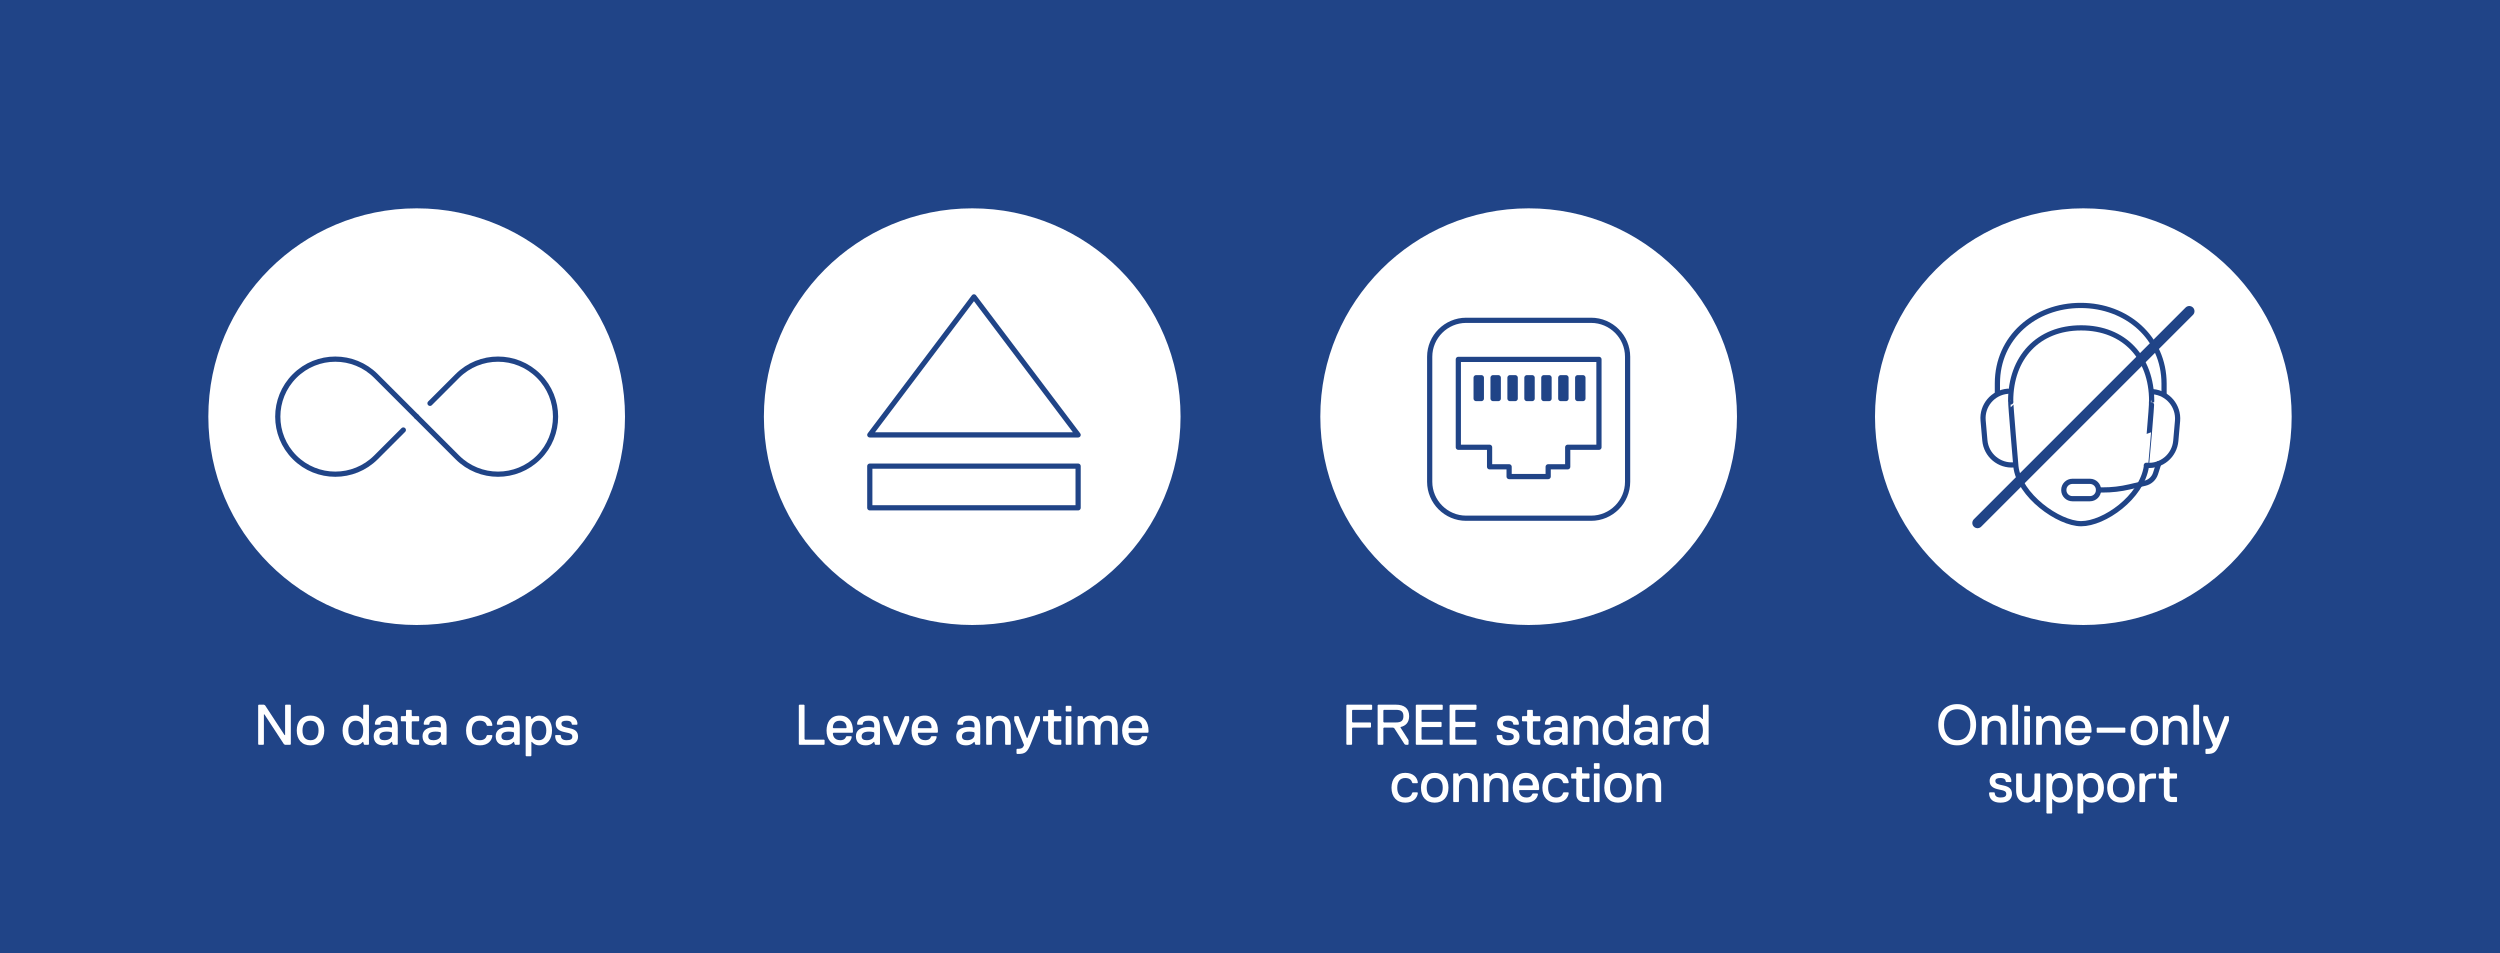
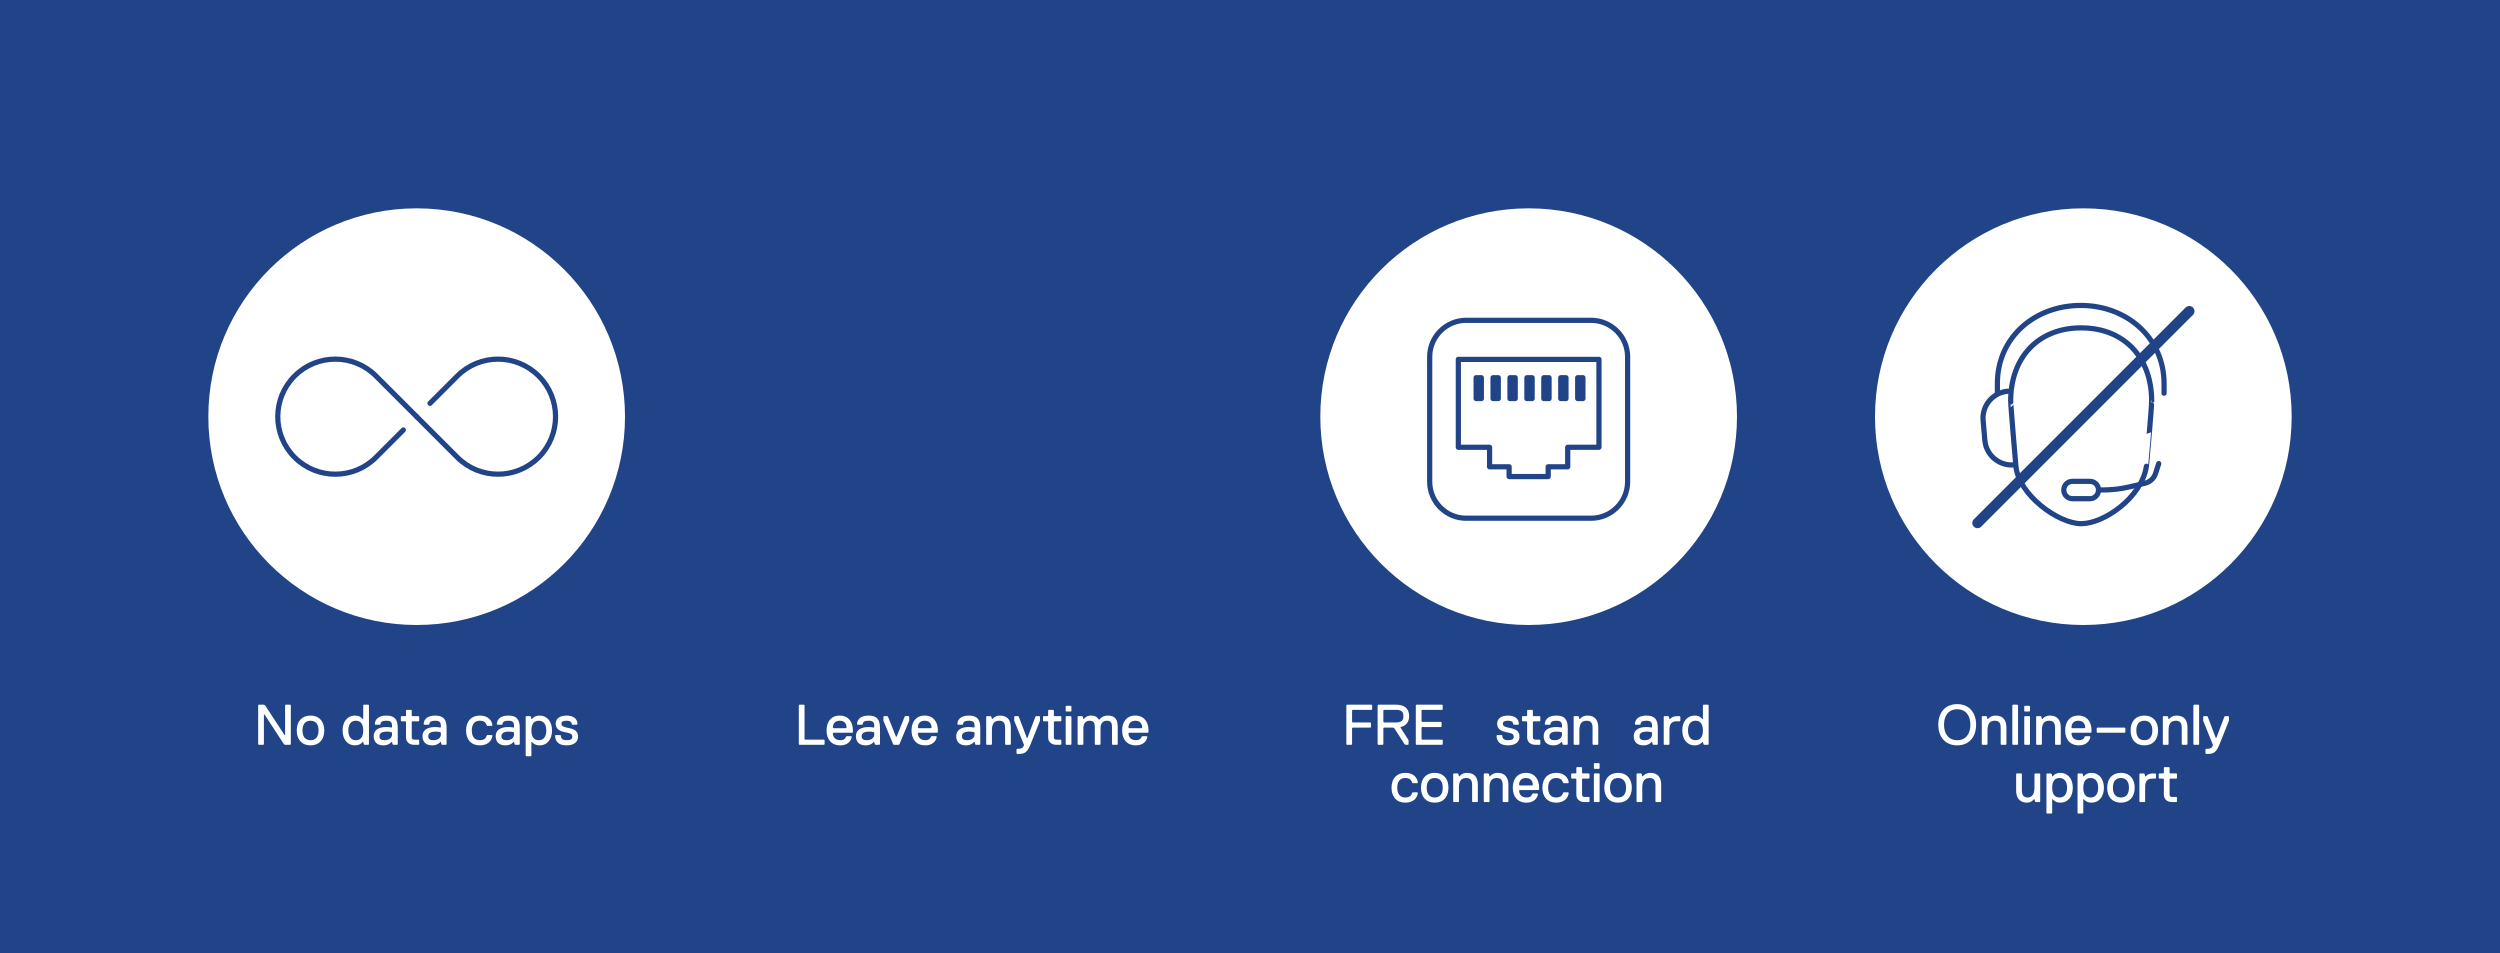
<svg xmlns="http://www.w3.org/2000/svg" version="1.1" id="Layer_1" x="0px" y="0px" viewBox="0 0 960 366" enable-background="new 0 0 960 366" xml:space="preserve">
  <rect x="0" y="0" width="960" height="366" fill="#808080" stroke="none" />
  <circle fill="#FFFFFF" cx="800.018" cy="160.056" r="80" />
  <rect fill="#204487" width="960" height="366" />
  <circle fill="#FFFFFF" cx="160" cy="160" r="80" />
  <path fill="none" stroke="#204487" stroke-width="2" stroke-linecap="round" stroke-linejoin="round" stroke-miterlimit="10" d="  M160,160l-15.621-15.621c-8.627-8.627-22.615-8.627-31.242,0c-8.627,8.627-8.627,22.615,0,31.242c8.627,8.627,22.615,8.627,31.242,0  l10.499-10.499" />
  <path fill="none" stroke="#204487" stroke-width="2" stroke-linecap="round" stroke-linejoin="round" stroke-miterlimit="10" d="  M160,160l15.621,15.621c8.627,8.627,22.615,8.627,31.242,0c8.627-8.627,8.627-22.615,0-31.242c-8.627-8.627-22.615-8.627-31.242,0  l-10.499,10.499" />
  <g>
-     <circle fill="#FFFFFF" cx="373.333" cy="160" r="80" />
    <rect x="334" y="179" fill="none" stroke="#204487" stroke-width="2" stroke-linecap="round" stroke-linejoin="round" stroke-miterlimit="10" width="80" height="16" />
    <polygon fill="none" stroke="#204487" stroke-width="2" stroke-linecap="round" stroke-linejoin="round" stroke-miterlimit="10" points="   414,167 334,167 374,114  " />
  </g>
  <g>
    <circle fill="#FFFFFF" cx="587" cy="160" r="80" />
    <g>
      <g>
        <path fill="none" stroke="#204487" stroke-width="2" stroke-linecap="round" stroke-linejoin="round" stroke-miterlimit="10" d="     M625,185c0,7.7-6.3,14-14,14h-48c-7.7,0-14-6.3-14-14v-48c0-7.7,6.3-14,14-14h48c7.7,0,14,6.3,14,14V185z" />
      </g>
      <polygon fill="none" stroke="#204487" stroke-width="2" stroke-linecap="round" stroke-linejoin="round" stroke-miterlimit="10" points="    614,138 560,138 560,171.75 572,171.75 572,179.25 579.5,179.25 579.5,183 594.5,183 594.5,179.25 602,179.25 602,171.75     614,171.75   " />
      <rect x="566.836" y="145.043" fill="none" stroke="#204487" stroke-width="2" stroke-linecap="round" stroke-linejoin="round" stroke-miterlimit="10" width="2" height="8" />
      <rect x="573.336" y="145.043" fill="none" stroke="#204487" stroke-width="2" stroke-linecap="round" stroke-linejoin="round" stroke-miterlimit="10" width="2" height="8" />
      <rect x="579.836" y="145.043" fill="none" stroke="#204487" stroke-width="2" stroke-linecap="round" stroke-linejoin="round" stroke-miterlimit="10" width="2" height="8" />
      <rect x="586.336" y="145.043" fill="none" stroke="#204487" stroke-width="2" stroke-linecap="round" stroke-linejoin="round" stroke-miterlimit="10" width="2" height="8" />
      <rect x="592.836" y="145.043" fill="none" stroke="#204487" stroke-width="2" stroke-linecap="round" stroke-linejoin="round" stroke-miterlimit="10" width="2" height="8" />
      <rect x="599.336" y="145.043" fill="none" stroke="#204487" stroke-width="2" stroke-linecap="round" stroke-linejoin="round" stroke-miterlimit="10" width="2" height="8" />
      <rect x="605.836" y="145.043" fill="none" stroke="#204487" stroke-width="2" stroke-linecap="round" stroke-linejoin="round" stroke-miterlimit="10" width="2" height="8" />
    </g>
  </g>
  <circle fill="#FFFFFF" cx="800" cy="160" r="80" />
  <g>
    <path fill="#FFFFFF" d="M111.456,286h-1.98l-0.44-0.221l-7.481-11.441h-0.22v11.441l-0.22,0.221h-1.76l-0.22-0.221v-14.961   l0.22-0.221h1.98l0.44,0.221l7.481,11.441h0.22v-11.441l0.22-0.221h1.76l0.22,0.221v14.961L111.456,286z" />
    <path fill="#FFFFFF" d="M119.238,274.778c3.3,0,5.281,2.2,5.281,5.721s-1.98,5.722-5.281,5.722s-5.281-2.201-5.281-5.722   S115.938,274.778,119.238,274.778z M119.238,284.24c1.98,0,3.081-1.32,3.081-3.741c0-2.42-1.101-3.74-3.081-3.74   c-1.98,0-3.081,1.32-3.081,3.74C116.157,282.92,117.257,284.24,119.238,284.24z" />
    <path fill="#FFFFFF" d="M141.458,286h-1.54l-0.22-0.221l-0.22-0.879h-0.22c0,0-0.88,1.32-2.86,1.32   c-3.081,0-4.841-2.421-4.841-5.722c0-3.3,1.76-5.721,4.841-5.721c1.98,0,2.86,1.32,2.86,1.32h0.22v-5.28l0.22-0.221h1.76   l0.22,0.221v14.961L141.458,286z M136.618,276.759c-1.76,0-2.86,1.32-2.86,3.74c0,2.421,1.1,3.741,2.86,3.741   s2.86-1.101,2.86-3.741C139.478,277.859,138.378,276.759,136.618,276.759z" />
    <path fill="#FFFFFF" d="M152.52,286h-1.541l-0.22-0.221l-0.22-0.879h-0.22c0,0-0.88,1.32-3.081,1.32c-2.42,0-3.74-1.32-3.74-3.521   c0-2.42,1.98-3.52,4.841-3.52c1.1,0,1.98,0.219,1.98,0.219l0.22-0.219v-0.441c0-1.539-0.66-1.979-2.2-1.979   c-1.541,0-2.201,0.44-2.201,1.32l-0.22,0.22h-1.76l-0.22-0.22c0-1.54,1.1-3.301,4.401-3.301c3.3,0,4.4,1.54,4.4,4.841v6.16   L152.52,286z M150.539,281.379l-0.22-0.22c0,0-0.66-0.22-1.76-0.22c-1.98,0-2.86,0.66-2.86,1.76c0,1.101,0.66,1.541,1.98,1.541   c1.76,0,2.86-0.881,2.86-2.201V281.379z" />
    <path fill="#FFFFFF" d="M160.745,286h-1.76c-1.541,0-3.081-0.88-3.081-2.86v-5.94l-0.22-0.221h-1.54l-0.22-0.22v-1.54l0.22-0.221   h1.54l0.22-0.22v-1.98l0.22-0.22h1.761l0.22,0.22v1.98l0.22,0.22h2.42l0.22,0.221v1.54l-0.22,0.22h-2.42l-0.22,0.221v5.94   c0,0.66,0.44,0.88,0.88,0.88h1.76l0.22,0.221v1.539L160.745,286z" />
    <path fill="#FFFFFF" d="M171.272,286h-1.541l-0.22-0.221l-0.22-0.879h-0.22c0,0-0.88,1.32-3.081,1.32c-2.42,0-3.74-1.32-3.74-3.521   c0-2.42,1.98-3.52,4.841-3.52c1.1,0,1.98,0.219,1.98,0.219l0.22-0.219v-0.441c0-1.539-0.66-1.979-2.2-1.979   c-1.541,0-2.201,0.44-2.201,1.32l-0.22,0.22h-1.76l-0.22-0.22c0-1.54,1.1-3.301,4.401-3.301c3.3,0,4.4,1.54,4.4,4.841v6.16   L171.272,286z M169.292,281.379l-0.22-0.22c0,0-0.66-0.22-1.76-0.22c-1.98,0-2.86,0.66-2.86,1.76c0,1.101,0.66,1.541,1.98,1.541   c1.76,0,2.86-0.881,2.86-2.201V281.379z" />
    <path fill="#FFFFFF" d="M184.251,284.24c1.76,0,2.42-0.881,2.64-1.761l0.22-0.22h1.76l0.22,0.22c-0.22,1.98-1.76,3.741-4.841,3.741   c-3.3,0-5.281-2.201-5.281-5.722s1.98-5.721,5.281-5.721c3.081,0,4.621,1.761,4.841,3.741l-0.22,0.219h-1.76l-0.22-0.219   c-0.22-0.881-0.88-1.761-2.64-1.761c-1.98,0-3.081,1.32-3.081,3.74C181.171,282.92,182.271,284.24,184.251,284.24z" />
    <path fill="#FFFFFF" d="M199.368,286h-1.541l-0.22-0.221l-0.22-0.879h-0.22c0,0-0.88,1.32-3.081,1.32c-2.42,0-3.74-1.32-3.74-3.521   c0-2.42,1.98-3.52,4.841-3.52c1.1,0,1.98,0.219,1.98,0.219l0.22-0.219v-0.441c0-1.539-0.66-1.979-2.2-1.979   c-1.541,0-2.201,0.44-2.201,1.32l-0.22,0.22h-1.76l-0.22-0.22c0-1.54,1.1-3.301,4.401-3.301c3.3,0,4.4,1.54,4.4,4.841v6.16   L199.368,286z M197.388,281.379l-0.22-0.22c0,0-0.66-0.22-1.76-0.22c-1.98,0-2.86,0.66-2.86,1.76c0,1.101,0.66,1.541,1.98,1.541   c1.76,0,2.86-0.881,2.86-2.201V281.379z" />
    <path fill="#FFFFFF" d="M207.138,286.221c-1.98,0-2.86-1.32-2.86-1.32h-0.22v5.28l-0.22,0.22h-1.76l-0.22-0.22v-14.962l0.22-0.221   h1.541l0.22,0.221l0.22,0.88h0.22c0,0,0.88-1.32,2.86-1.32c3.081,0,4.84,2.421,4.84,5.721   C211.979,283.8,210.219,286.221,207.138,286.221z M206.918,276.759c-1.76,0-2.86,1.101-2.86,3.74c0,2.641,1.1,3.741,2.86,3.741   s2.86-1.32,2.86-3.741C209.778,278.079,208.678,276.759,206.918,276.759z" />
    <path fill="#FFFFFF" d="M217.567,286.221c-2.86,0-4.4-1.32-4.4-3.741l0.22-0.22h1.761l0.22,0.22c0,1.101,0.66,1.761,2.2,1.761   c1.541,0,2.201-0.44,2.201-1.32c0-1.101-0.66-1.32-2.861-1.761c-2.2-0.44-3.521-1.32-3.521-3.3c0-1.541,1.101-3.081,4.181-3.081   c2.42,0,4.181,1.101,4.181,3.301l-0.22,0.22h-1.76l-0.22-0.22c0-0.66-0.44-1.32-1.98-1.32c-1.1,0-1.98,0.22-1.98,1.101   c0,1.1,0.88,1.32,3.081,1.76c2.2,0.439,3.3,1.32,3.3,3.301C221.968,284.68,220.648,286.221,217.567,286.221z" />
  </g>
  <g>
    <path fill="#FFFFFF" d="M316.426,286h-9.461l-0.22-0.221v-14.961l0.22-0.221h1.76l0.22,0.221V283.8l0.22,0.22h7.261l0.22,0.221   v1.539L316.426,286z" />
    <path fill="#FFFFFF" d="M317.397,280.499c0-3.08,1.54-5.721,5.061-5.721s5.061,2.641,5.061,5.721v0.66l-0.22,0.22h-7.261   l-0.22,0.221c0,0.439,0.22,2.641,2.86,2.641c0.88,0,1.76-0.221,2.2-1.32l0.22-0.221h1.76l0.22,0.221   c-0.22,1.76-1.76,3.301-4.4,3.301C319.158,286.221,317.397,283.8,317.397,280.499z M325.099,279.398c0-0.66-0.22-2.64-2.641-2.64   s-2.64,1.979-2.64,2.64l0.22,0.221h4.841L325.099,279.398z" />
    <path fill="#FFFFFF" d="M337.693,286h-1.54l-0.22-0.221l-0.22-0.879h-0.22c0,0-0.88,1.32-3.08,1.32c-2.42,0-3.741-1.32-3.741-3.521   c0-2.42,1.98-3.52,4.841-3.52c1.1,0,1.98,0.219,1.98,0.219l0.22-0.219v-0.441c0-1.539-0.66-1.979-2.2-1.979   c-1.541,0-2.201,0.44-2.201,1.32l-0.22,0.22h-1.76l-0.22-0.22c0-1.54,1.1-3.301,4.401-3.301c3.3,0,4.4,1.54,4.4,4.841v6.16   L337.693,286z M335.713,281.379l-0.22-0.22c0,0-0.66-0.22-1.76-0.22c-1.98,0-2.86,0.66-2.86,1.76c0,1.101,0.66,1.541,1.98,1.541   c1.76,0,2.86-0.881,2.86-2.201V281.379z" />
    <path fill="#FFFFFF" d="M345.388,285.779l-0.22,0.221h-1.98l-0.22-0.221l-3.741-9.021v-1.54l0.22-0.221h1.32l0.22,0.221   l3.081,7.701h0.22l3.081-7.701l0.22-0.221h1.32l0.22,0.221v1.54L345.388,285.779z" />
    <path fill="#FFFFFF" d="M350.025,280.499c0-3.08,1.54-5.721,5.061-5.721s5.061,2.641,5.061,5.721v0.66l-0.22,0.22h-7.261   l-0.22,0.221c0,0.439,0.22,2.641,2.86,2.641c0.88,0,1.76-0.221,2.2-1.32l0.22-0.221h1.76l0.22,0.221   c-0.22,1.76-1.76,3.301-4.4,3.301C351.785,286.221,350.025,283.8,350.025,280.499z M357.726,279.398c0-0.66-0.22-2.64-2.641-2.64   s-2.64,1.979-2.64,2.64l0.22,0.221h4.841L357.726,279.398z" />
    <path fill="#FFFFFF" d="M376.206,286h-1.54l-0.22-0.221l-0.22-0.879h-0.22c0,0-0.88,1.32-3.08,1.32c-2.42,0-3.741-1.32-3.741-3.521   c0-2.42,1.98-3.52,4.841-3.52c1.1,0,1.98,0.219,1.98,0.219l0.22-0.219v-0.441c0-1.539-0.66-1.979-2.2-1.979   c-1.541,0-2.201,0.44-2.201,1.32l-0.22,0.22h-1.76l-0.22-0.22c0-1.54,1.1-3.301,4.401-3.301c3.3,0,4.4,1.54,4.4,4.841v6.16   L376.206,286z M374.226,281.379l-0.22-0.22c0,0-0.66-0.22-1.76-0.22c-1.98,0-2.86,0.66-2.86,1.76c0,1.101,0.66,1.541,1.98,1.541   c1.76,0,2.86-0.881,2.86-2.201V281.379z" />
    <path fill="#FFFFFF" d="M387.937,286h-1.76l-0.22-0.221v-6.381c0-1.1-0.22-2.64-2.2-2.64c-1.98,0-2.86,1.101-2.86,3.74v5.28   l-0.22,0.221h-1.76l-0.22-0.221v-10.561l0.22-0.221h1.541l0.22,0.221l0.22,0.88h0.22c0,0,0.88-1.32,2.86-1.32   c3.08,0,4.181,1.98,4.181,4.62v6.381L387.937,286z" />
    <path fill="#FFFFFF" d="M395.84,285.561c-1.32,3.3-2.2,3.96-4.841,3.96h-0.44l-0.22-0.22v-1.541l0.22-0.22H391   c1.1,0,1.76-0.22,2.2-1.319V286l-3.74-9.241v-1.54l0.22-0.221H391l0.22,0.221l3.081,8.141h0.22l3.081-8.141l0.22-0.221h1.32   l0.22,0.221v1.54L395.84,285.561z" />
    <path fill="#FFFFFF" d="M407.329,286h-1.76c-1.541,0-3.081-0.88-3.081-2.86v-5.94l-0.22-0.221h-1.54l-0.22-0.22v-1.54l0.22-0.221   h1.54l0.22-0.22v-1.98l0.22-0.22h1.76l0.22,0.22v1.98l0.22,0.22h2.42l0.22,0.221v1.54l-0.22,0.22h-2.42l-0.22,0.221v5.94   c0,0.66,0.44,0.88,0.88,0.88h1.76l0.22,0.221v1.539L407.329,286z" />
    <path fill="#FFFFFF" d="M411.207,273.238h-1.76l-0.22-0.221v-1.76l0.22-0.22h1.76l0.22,0.22v1.76L411.207,273.238z M411.207,286   h-1.76l-0.22-0.221v-10.561l0.22-0.221h1.76l0.22,0.221v10.561L411.207,286z" />
    <path fill="#FFFFFF" d="M428.984,286h-1.76l-0.22-0.221v-6.6c0-1.32-0.22-2.421-1.98-2.421c-1.541,0-2.42,1.101-2.42,2.86v6.16   l-0.22,0.221h-1.76l-0.22-0.221v-6.6c0-1.32-0.22-2.421-1.98-2.421c-1.1,0-2.42,0.66-2.42,2.86v6.16l-0.22,0.221h-1.76l-0.22-0.221   v-10.561l0.22-0.221h1.541l0.22,0.221l0.22,0.88h0.22c0.44-0.66,1.32-1.32,2.86-1.32c1.76,0,2.42,0.88,2.86,1.54h0.22   c0.66-0.88,1.76-1.54,3.3-1.54c3.081,0,3.741,1.98,3.741,4.401v6.6L428.984,286z" />
    <path fill="#FFFFFF" d="M430.902,280.499c0-3.08,1.54-5.721,5.061-5.721s5.061,2.641,5.061,5.721v0.66l-0.22,0.22h-7.261   l-0.22,0.221c0,0.439,0.22,2.641,2.86,2.641c0.88,0,1.76-0.221,2.2-1.32l0.22-0.221h1.76l0.22,0.221   c-0.22,1.76-1.76,3.301-4.4,3.301C432.663,286.221,430.902,283.8,430.902,280.499z M438.604,279.398c0-0.66-0.22-2.64-2.641-2.64   s-2.64,1.979-2.64,2.64l0.22,0.221h4.841L438.604,279.398z" />
  </g>
  <g>
    <path fill="#FFFFFF" d="M526.681,272.578h-7.261l-0.221,0.22v4.401l0.221,0.22h6.82l0.221,0.22v1.541l-0.221,0.219h-6.82   l-0.221,0.221v6.16l-0.22,0.221h-1.761l-0.22-0.221v-14.961l0.22-0.221h9.462l0.22,0.221v1.539L526.681,272.578z" />
    <path fill="#FFFFFF" d="M537.812,279.18v0.219l3.08,4.842v1.539L540.672,286h-0.879l-0.441-0.221l-3.96-6.16l-0.44-0.221h-3.52   l-0.221,0.221v6.16l-0.22,0.221h-1.761l-0.22-0.221v-14.961l0.22-0.221h6.821c3.081,0,5.061,1.32,5.061,4.4   C541.112,277.419,539.793,278.738,537.812,279.18z M536.052,272.578h-4.62l-0.221,0.22v4.401l0.221,0.22h4.62   c1.98,0,2.86-0.66,2.86-2.421C538.912,273.238,538.032,272.578,536.052,272.578z" />
    <path fill="#FFFFFF" d="M553.789,286h-9.902l-0.22-0.221v-14.961l0.22-0.221h9.902l0.219,0.221v1.539l-0.219,0.221h-7.701   l-0.221,0.22v4.181l0.221,0.221h7.261l0.22,0.22v1.54l-0.22,0.221h-7.261l-0.221,0.219v4.401l0.221,0.22h7.701l0.219,0.221v1.539   L553.789,286z" />
-     <path fill="#FFFFFF" d="M566.764,286h-9.9l-0.221-0.221v-14.961l0.221-0.221h9.9l0.221,0.221v1.539l-0.221,0.221h-7.701l-0.22,0.22   v4.181l0.22,0.221h7.262l0.22,0.22v1.54l-0.22,0.221h-7.262l-0.22,0.219v4.401l0.22,0.22h7.701l0.221,0.221v1.539L566.764,286z" />
    <path fill="#FFFFFF" d="M579.082,286.221c-2.859,0-4.4-1.32-4.4-3.741l0.221-0.22h1.76l0.221,0.22c0,1.101,0.66,1.761,2.199,1.761   c1.541,0,2.201-0.44,2.201-1.32c0-1.101-0.66-1.32-2.86-1.761s-3.521-1.32-3.521-3.3c0-1.541,1.1-3.081,4.18-3.081   c2.421,0,4.182,1.101,4.182,3.301l-0.221,0.22h-1.76l-0.221-0.22c0-0.66-0.439-1.32-1.98-1.32c-1.1,0-1.979,0.22-1.979,1.101   c0,1.1,0.88,1.32,3.08,1.76s3.301,1.32,3.301,3.301C583.483,284.68,582.163,286.221,579.082,286.221z" />
    <path fill="#FFFFFF" d="M591.262,286h-1.76c-1.541,0-3.08-0.88-3.08-2.86v-5.94l-0.221-0.221h-1.54l-0.22-0.22v-1.54l0.22-0.221   h1.54l0.221-0.22v-1.98l0.22-0.22h1.76l0.22,0.22v1.98l0.221,0.22h2.42l0.221,0.221v1.54l-0.221,0.22h-2.42l-0.221,0.221v5.94   c0,0.66,0.44,0.88,0.881,0.88h1.76l0.221,0.221v1.539L591.262,286z" />
    <path fill="#FFFFFF" d="M601.789,286h-1.541l-0.22-0.221l-0.22-0.879h-0.221c0,0-0.879,1.32-3.08,1.32   c-2.42,0-3.74-1.32-3.74-3.521c0-2.42,1.98-3.52,4.841-3.52c1.101,0,1.979,0.219,1.979,0.219l0.221-0.219v-0.441   c0-1.539-0.66-1.979-2.2-1.979s-2.2,0.44-2.2,1.32l-0.221,0.22h-1.76l-0.221-0.22c0-1.54,1.101-3.301,4.401-3.301   c3.3,0,4.4,1.54,4.4,4.841v6.16L601.789,286z M599.809,281.379l-0.221-0.22c0,0-0.66-0.22-1.76-0.22c-1.98,0-2.86,0.66-2.86,1.76   c0,1.101,0.66,1.541,1.98,1.541c1.761,0,2.86-0.881,2.86-2.201V281.379z" />
    <path fill="#FFFFFF" d="M613.52,286h-1.76l-0.221-0.221v-6.381c0-1.1-0.22-2.64-2.2-2.64s-2.86,1.101-2.86,3.74v5.28L606.258,286   h-1.76l-0.22-0.221v-10.561l0.22-0.221h1.541l0.219,0.221l0.221,0.88h0.221c0,0,0.879-1.32,2.859-1.32   c3.081,0,4.182,1.98,4.182,4.62v6.381L613.52,286z" />
-     <path fill="#FFFFFF" d="M625.318,286h-1.541l-0.22-0.221l-0.22-0.879h-0.221c0,0-0.88,1.32-2.859,1.32   c-3.081,0-4.842-2.421-4.842-5.722c0-3.3,1.761-5.721,4.842-5.721c1.979,0,2.859,1.32,2.859,1.32h0.221v-5.28l0.22-0.221h1.761   l0.22,0.221v14.961L625.318,286z M620.477,276.759c-1.76,0-2.859,1.32-2.859,3.74c0,2.421,1.1,3.741,2.859,3.741   c1.761,0,2.861-1.101,2.861-3.741C623.338,277.859,622.237,276.759,620.477,276.759z" />
    <path fill="#FFFFFF" d="M636.379,286h-1.54l-0.22-0.221l-0.221-0.879h-0.22c0,0-0.88,1.32-3.08,1.32   c-2.421,0-3.741-1.32-3.741-3.521c0-2.42,1.98-3.52,4.842-3.52c1.1,0,1.979,0.219,1.979,0.219l0.22-0.219v-0.441   c0-1.539-0.66-1.979-2.199-1.979c-1.541,0-2.201,0.44-2.201,1.32l-0.22,0.22h-1.761l-0.22-0.22c0-1.54,1.101-3.301,4.401-3.301   c3.3,0,4.4,1.54,4.4,4.841v6.16L636.379,286z M634.398,281.379l-0.22-0.22c0,0-0.66-0.22-1.761-0.22   c-1.979,0-2.859,0.66-2.859,1.76c0,1.101,0.66,1.541,1.98,1.541c1.76,0,2.859-0.881,2.859-2.201V281.379z" />
    <path fill="#FFFFFF" d="M645.029,276.979h-1.1c-1.761,0-2.861,0.66-2.861,3.301v5.5l-0.22,0.221h-1.761l-0.219-0.221v-10.561   l0.219-0.221h1.541l0.22,0.221l0.22,0.88h0.221c0.66-0.66,1.32-1.101,2.86-1.101h0.88l0.221,0.221v1.54L645.029,276.979z" />
    <path fill="#FFFFFF" d="M655.896,286h-1.54l-0.221-0.221l-0.22-0.879h-0.22c0,0-0.881,1.32-2.86,1.32   c-3.081,0-4.841-2.421-4.841-5.722c0-3.3,1.76-5.721,4.841-5.721c1.979,0,2.86,1.32,2.86,1.32h0.22v-5.28l0.22-0.221h1.761   l0.22,0.221v14.961L655.896,286z M651.055,276.759c-1.76,0-2.86,1.32-2.86,3.74c0,2.421,1.101,3.741,2.86,3.741   s2.86-1.101,2.86-3.741C653.915,277.859,652.814,276.759,651.055,276.759z" />
    <path fill="#FFFFFF" d="M539.621,306.24c1.76,0,2.42-0.881,2.641-1.761l0.22-0.22h1.761l0.22,0.22   c-0.22,1.98-1.761,3.741-4.841,3.741c-3.301,0-5.281-2.201-5.281-5.722s1.98-5.721,5.281-5.721c3.08,0,4.621,1.761,4.841,3.741   l-0.22,0.219h-1.761l-0.22-0.219c-0.221-0.881-0.881-1.761-2.641-1.761c-1.98,0-3.08,1.32-3.08,3.74   C536.541,304.92,537.641,306.24,539.621,306.24z" />
    <path fill="#FFFFFF" d="M550.932,296.778c3.3,0,5.28,2.2,5.28,5.721s-1.98,5.722-5.28,5.722c-3.301,0-5.281-2.201-5.281-5.722   S547.631,296.778,550.932,296.778z M550.932,306.24c1.979,0,3.08-1.32,3.08-3.741c0-2.42-1.101-3.74-3.08-3.74   c-1.98,0-3.081,1.32-3.081,3.74C547.851,304.92,548.951,306.24,550.932,306.24z" />
    <path fill="#FFFFFF" d="M567.273,308h-1.761l-0.22-0.221v-6.381c0-1.1-0.221-2.64-2.201-2.64c-1.979,0-2.859,1.101-2.859,3.74v5.28   L560.012,308h-1.76l-0.221-0.221v-10.561l0.221-0.221h1.54l0.22,0.221l0.221,0.88h0.22c0,0,0.88-1.32,2.86-1.32   c3.08,0,4.181,1.98,4.181,4.62v6.381L567.273,308z" />
    <path fill="#FFFFFF" d="M579.006,308h-1.761l-0.22-0.221v-6.381c0-1.1-0.221-2.64-2.201-2.64c-1.979,0-2.859,1.101-2.859,3.74v5.28   L571.744,308h-1.76l-0.221-0.221v-10.561l0.221-0.221h1.54l0.22,0.221l0.221,0.88h0.22c0,0,0.88-1.32,2.86-1.32   c3.08,0,4.181,1.98,4.181,4.62v6.381L579.006,308z" />
    <path fill="#FFFFFF" d="M580.902,302.499c0-3.08,1.541-5.721,5.061-5.721c3.521,0,5.062,2.641,5.062,5.721v0.66l-0.22,0.22h-7.262   l-0.22,0.221c0,0.439,0.22,2.641,2.86,2.641c0.88,0,1.76-0.221,2.2-1.32l0.22-0.221h1.761l0.22,0.221   c-0.22,1.76-1.76,3.301-4.4,3.301C582.663,308.221,580.902,305.8,580.902,302.499z M588.604,301.398c0-0.66-0.22-2.64-2.641-2.64   c-2.42,0-2.64,1.979-2.64,2.64l0.22,0.221h4.841L588.604,301.398z" />
    <path fill="#FFFFFF" d="M597.56,306.24c1.761,0,2.421-0.881,2.64-1.761l0.221-0.22h1.76l0.221,0.22   c-0.221,1.98-1.76,3.741-4.841,3.741c-3.301,0-5.28-2.201-5.28-5.722s1.979-5.721,5.28-5.721c3.081,0,4.62,1.761,4.841,3.741   l-0.221,0.219h-1.76l-0.221-0.219c-0.219-0.881-0.879-1.761-2.64-1.761c-1.98,0-3.081,1.32-3.081,3.74   C594.479,304.92,595.579,306.24,597.56,306.24z" />
    <path fill="#FFFFFF" d="M610.154,308h-1.76c-1.541,0-3.081-0.88-3.081-2.86v-5.94l-0.22-0.221h-1.541l-0.22-0.22v-1.54l0.22-0.221   h1.541l0.22-0.22v-1.98l0.22-0.22h1.761l0.22,0.22v1.98l0.221,0.22h2.42l0.22,0.221v1.54l-0.22,0.22h-2.42l-0.221,0.221v5.94   c0,0.66,0.439,0.88,0.881,0.88h1.76l0.22,0.221v1.539L610.154,308z" />
    <path fill="#FFFFFF" d="M614.031,295.238h-1.76l-0.22-0.221v-1.76l0.22-0.22h1.76l0.221,0.22v1.76L614.031,295.238z M614.031,308   h-1.76l-0.22-0.221v-10.561l0.22-0.221h1.76l0.221,0.221v10.561L614.031,308z" />
    <path fill="#FFFFFF" d="M621.332,296.778c3.3,0,5.28,2.2,5.28,5.721s-1.98,5.722-5.28,5.722c-3.301,0-5.281-2.201-5.281-5.722   S618.031,296.778,621.332,296.778z M621.332,306.24c1.979,0,3.08-1.32,3.08-3.741c0-2.42-1.101-3.74-3.08-3.74   c-1.98,0-3.081,1.32-3.081,3.74C618.251,304.92,619.352,306.24,621.332,306.24z" />
    <path fill="#FFFFFF" d="M637.674,308h-1.76l-0.221-0.221v-6.381c0-1.1-0.22-2.64-2.2-2.64s-2.86,1.101-2.86,3.74v5.28L630.412,308   h-1.76l-0.22-0.221v-10.561l0.22-0.221h1.541l0.219,0.221l0.221,0.88h0.221c0,0,0.879-1.32,2.859-1.32   c3.081,0,4.182,1.98,4.182,4.62v6.381L637.674,308z" />
  </g>
  <g>
    <path fill="#FFFFFF" d="M751.566,270.378c4.62,0,7.261,3.3,7.261,7.921s-2.641,7.922-7.261,7.922c-4.621,0-7.262-3.301-7.262-7.922   S746.945,270.378,751.566,270.378z M751.566,284.24c3.3,0,5.061-2.421,5.061-5.941s-1.761-5.941-5.061-5.941   c-3.301,0-5.061,2.421-5.061,5.941S748.266,284.24,751.566,284.24z" />
    <path fill="#FFFFFF" d="M770.242,286h-1.761l-0.22-0.221v-6.381c0-1.1-0.221-2.64-2.201-2.64c-1.979,0-2.859,1.101-2.859,3.74v5.28   L762.98,286h-1.76L761,285.779v-10.561l0.221-0.221h1.54l0.22,0.221l0.221,0.88h0.22c0,0,0.88-1.32,2.86-1.32   c3.08,0,4.181,1.98,4.181,4.62v6.381L770.242,286z" />
    <path fill="#FFFFFF" d="M774.713,286h-1.76l-0.22-0.221v-14.961l0.22-0.221h1.76l0.221,0.221v14.961L774.713,286z" />
    <path fill="#FFFFFF" d="M779.289,273.238h-1.76l-0.221-0.221v-1.76l0.221-0.22h1.76l0.221,0.22v1.76L779.289,273.238z M779.289,286   h-1.76l-0.221-0.221v-10.561l0.221-0.221h1.76l0.221,0.221v10.561L779.289,286z" />
    <path fill="#FFFFFF" d="M791.126,286h-1.761l-0.22-0.221v-6.381c0-1.1-0.22-2.64-2.2-2.64s-2.86,1.101-2.86,3.74v5.28l-0.22,0.221   h-1.761l-0.22-0.221v-10.561l0.22-0.221h1.54l0.221,0.221l0.22,0.88h0.22c0,0,0.881-1.32,2.861-1.32c3.08,0,4.18,1.98,4.18,4.62   v6.381L791.126,286z" />
    <path fill="#FFFFFF" d="M793.023,280.499c0-3.08,1.539-5.721,5.061-5.721c3.52,0,5.061,2.641,5.061,5.721v0.66l-0.221,0.22h-7.261   l-0.22,0.221c0,0.439,0.22,2.641,2.86,2.641c0.88,0,1.761-0.221,2.2-1.32l0.221-0.221h1.76l0.22,0.221   c-0.22,1.76-1.761,3.301-4.4,3.301C794.783,286.221,793.023,283.8,793.023,280.499z M800.725,279.398c0-0.66-0.221-2.64-2.641-2.64   c-2.421,0-2.641,1.979-2.641,2.64l0.22,0.221h4.841L800.725,279.398z" />
    <path fill="#FFFFFF" d="M815.91,281.379H805.35l-0.221-0.22v-1.54l0.221-0.221h10.561l0.221,0.221v1.54L815.91,281.379z" />
    <path fill="#FFFFFF" d="M823.426,274.778c3.3,0,5.28,2.2,5.28,5.721s-1.98,5.722-5.28,5.722c-3.301,0-5.281-2.201-5.281-5.722   S820.125,274.778,823.426,274.778z M823.426,284.24c1.979,0,3.08-1.32,3.08-3.741c0-2.42-1.101-3.74-3.08-3.74   c-1.98,0-3.081,1.32-3.081,3.74C820.345,282.92,821.445,284.24,823.426,284.24z" />
    <path fill="#FFFFFF" d="M839.768,286h-1.761l-0.22-0.221v-6.381c0-1.1-0.221-2.64-2.201-2.64c-1.979,0-2.859,1.101-2.859,3.74v5.28   L832.506,286h-1.76l-0.221-0.221v-10.561l0.221-0.221h1.54l0.22,0.221l0.221,0.88h0.22c0,0,0.88-1.32,2.86-1.32   c3.08,0,4.181,1.98,4.181,4.62v6.381L839.768,286z" />
    <path fill="#FFFFFF" d="M844.238,286h-1.76l-0.221-0.221v-14.961l0.221-0.221h1.76l0.221,0.221v14.961L844.238,286z" />
    <path fill="#FFFFFF" d="M852.396,285.561c-1.32,3.3-2.2,3.96-4.841,3.96h-0.44l-0.22-0.22v-1.541l0.22-0.22h0.44   c1.101,0,1.761-0.22,2.2-1.319V286l-3.74-9.241v-1.54l0.22-0.221h1.32l0.22,0.221l3.081,8.141h0.22l3.08-8.141l0.221-0.221h1.32   l0.22,0.221v1.54L852.396,285.561z" />
-     <path fill="#FFFFFF" d="M768.197,308.221c-2.861,0-4.4-1.32-4.4-3.741l0.22-0.22h1.76l0.22,0.22c0,1.101,0.66,1.761,2.201,1.761   c1.54,0,2.2-0.44,2.2-1.32c0-1.101-0.66-1.32-2.86-1.761c-2.201-0.44-3.521-1.32-3.521-3.3c0-1.541,1.101-3.081,4.181-3.081   c2.42,0,4.18,1.101,4.18,3.301l-0.219,0.22h-1.761l-0.22-0.22c0-0.66-0.44-1.32-1.98-1.32c-1.101,0-1.98,0.22-1.98,1.101   c0,1.1,0.88,1.32,3.08,1.76c2.201,0.439,3.301,1.32,3.301,3.301C772.598,306.68,771.277,308.221,768.197,308.221z" />
    <path fill="#FFFFFF" d="M783.219,308h-1.54l-0.22-0.221l-0.221-0.879h-0.22c0,0-0.88,1.32-2.64,1.32   c-3.081,0-4.182-2.201-4.182-4.621v-6.381l0.221-0.221h1.76l0.221,0.221v6.381c0,1.32,0.439,2.641,2.2,2.641   c1.54,0,2.64-1.101,2.64-3.741v-5.28l0.221-0.221h1.76l0.221,0.221v10.561L783.219,308z" />
    <path fill="#FFFFFF" d="M791.117,308.221c-1.98,0-2.861-1.32-2.861-1.32h-0.22v5.28l-0.22,0.22h-1.761l-0.22-0.22v-14.962   l0.22-0.221h1.54l0.221,0.221l0.22,0.88h0.22c0,0,0.881-1.32,2.861-1.32c3.08,0,4.84,2.421,4.84,5.721   C795.957,305.8,794.197,308.221,791.117,308.221z M790.896,298.759c-1.76,0-2.86,1.101-2.86,3.74c0,2.641,1.101,3.741,2.86,3.741   s2.86-1.32,2.86-3.741C793.757,300.079,792.656,298.759,790.896,298.759z" />
    <path fill="#FFFFFF" d="M803.059,308.221c-1.98,0-2.861-1.32-2.861-1.32h-0.22v5.28l-0.22,0.22h-1.761l-0.22-0.22v-14.962   l0.22-0.221h1.54l0.221,0.221l0.22,0.88h0.22c0,0,0.881-1.32,2.861-1.32c3.08,0,4.84,2.421,4.84,5.721   C807.898,305.8,806.139,308.221,803.059,308.221z M802.838,298.759c-1.76,0-2.86,1.101-2.86,3.74c0,2.641,1.101,3.741,2.86,3.741   s2.86-1.32,2.86-3.741C805.698,300.079,804.598,298.759,802.838,298.759z" />
    <path fill="#FFFFFF" d="M814.434,296.778c3.301,0,5.281,2.2,5.281,5.721s-1.98,5.722-5.281,5.722s-5.281-2.201-5.281-5.722   S811.133,296.778,814.434,296.778z M814.434,306.24c1.98,0,3.08-1.32,3.08-3.741c0-2.42-1.1-3.74-3.08-3.74s-3.08,1.32-3.08,3.74   C811.354,304.92,812.453,306.24,814.434,306.24z" />
    <path fill="#FFFFFF" d="M827.695,298.979h-1.1c-1.761,0-2.861,0.66-2.861,3.301v5.5l-0.22,0.221h-1.761l-0.219-0.221v-10.561   l0.219-0.221h1.541l0.22,0.221l0.22,0.88h0.221c0.66-0.66,1.32-1.101,2.86-1.101h0.88l0.221,0.221v1.54L827.695,298.979z" />
    <path fill="#FFFFFF" d="M835.766,308h-1.761c-1.54,0-3.081-0.88-3.081-2.86v-5.94l-0.22-0.221h-1.54l-0.221-0.22v-1.54l0.221-0.221   h1.54l0.22-0.22v-1.98l0.221-0.22h1.76l0.221,0.22v1.98l0.22,0.22h2.421l0.219,0.221v1.54l-0.219,0.22h-2.421l-0.22,0.221v5.94   c0,0.66,0.439,0.88,0.88,0.88h1.761l0.219,0.221v1.539L835.766,308z" />
  </g>
  <line fill="none" stroke="#204487" stroke-width="4" stroke-linecap="round" stroke-linejoin="round" stroke-miterlimit="10" x1="759.367" y1="200.825" x2="840.684" y2="119.508" />
  <path fill="none" stroke="#204487" stroke-width="2" stroke-linecap="round" stroke-linejoin="round" stroke-miterlimit="10" d="  M773.5,178.503l-0.104,0.009c-5.694,0.498-10.714-3.714-11.212-9.408l-0.669-7.647c-0.498-5.694,3.714-10.714,9.408-11.212  l0.104-0.009" />
-   <path fill="none" stroke="#204487" stroke-width="2" stroke-linecap="round" stroke-linejoin="round" stroke-miterlimit="10" d="  M824.192,178.676l0.104,0.009c5.694,0.498,10.714-3.714,11.212-9.408l0.669-7.647c0.498-5.694-3.714-10.714-9.408-11.212  l-0.104-0.009" />
  <path fill="none" stroke="#204487" stroke-width="2" stroke-linecap="round" stroke-linejoin="round" stroke-miterlimit="10" d="  M826.183,154.415l0.053-0.44c0-16.611-10.458-28.072-27.07-28.072c-16.611,0-27.07,11.461-27.07,28.072l0.047,0.389  c-0.159-0.011,1.961,24.675,1.961,24.675c1.128,11.154,16.415,22.057,25.062,22.057c8.773,0,23.255-10.026,25.062-22.057  C824.228,179.04,826.455,154.364,826.183,154.415z" />
  <path fill="none" stroke="#204487" stroke-width="2" stroke-linecap="round" stroke-linejoin="round" stroke-miterlimit="10" d="  M767,151v-3.765c0-17.673,14.327-29.948,32-29.948s32,12.379,32,30.052V151" />
  <path fill="none" stroke="#204487" stroke-width="2" stroke-linecap="round" stroke-linejoin="round" stroke-miterlimit="10" d="  M802.533,191.5H795.8c-1.823,0-3.3-1.477-3.3-3.3v-0.067c0-1.823,1.477-3.3,3.3-3.3h6.733c1.823,0,3.3,1.477,3.3,3.3v0.067  C805.833,190.023,804.355,191.5,802.533,191.5z" />
  <path fill="none" stroke="#204487" stroke-width="2" stroke-linecap="round" stroke-linejoin="round" stroke-miterlimit="10" d="  M805.833,188.133l1.537,0.008c3.491,0.017,6.972-0.379,10.371-1.181l5.946-1.403c1.902-0.449,3.432-1.859,4.033-3.719l1.237-3.827" />
</svg>